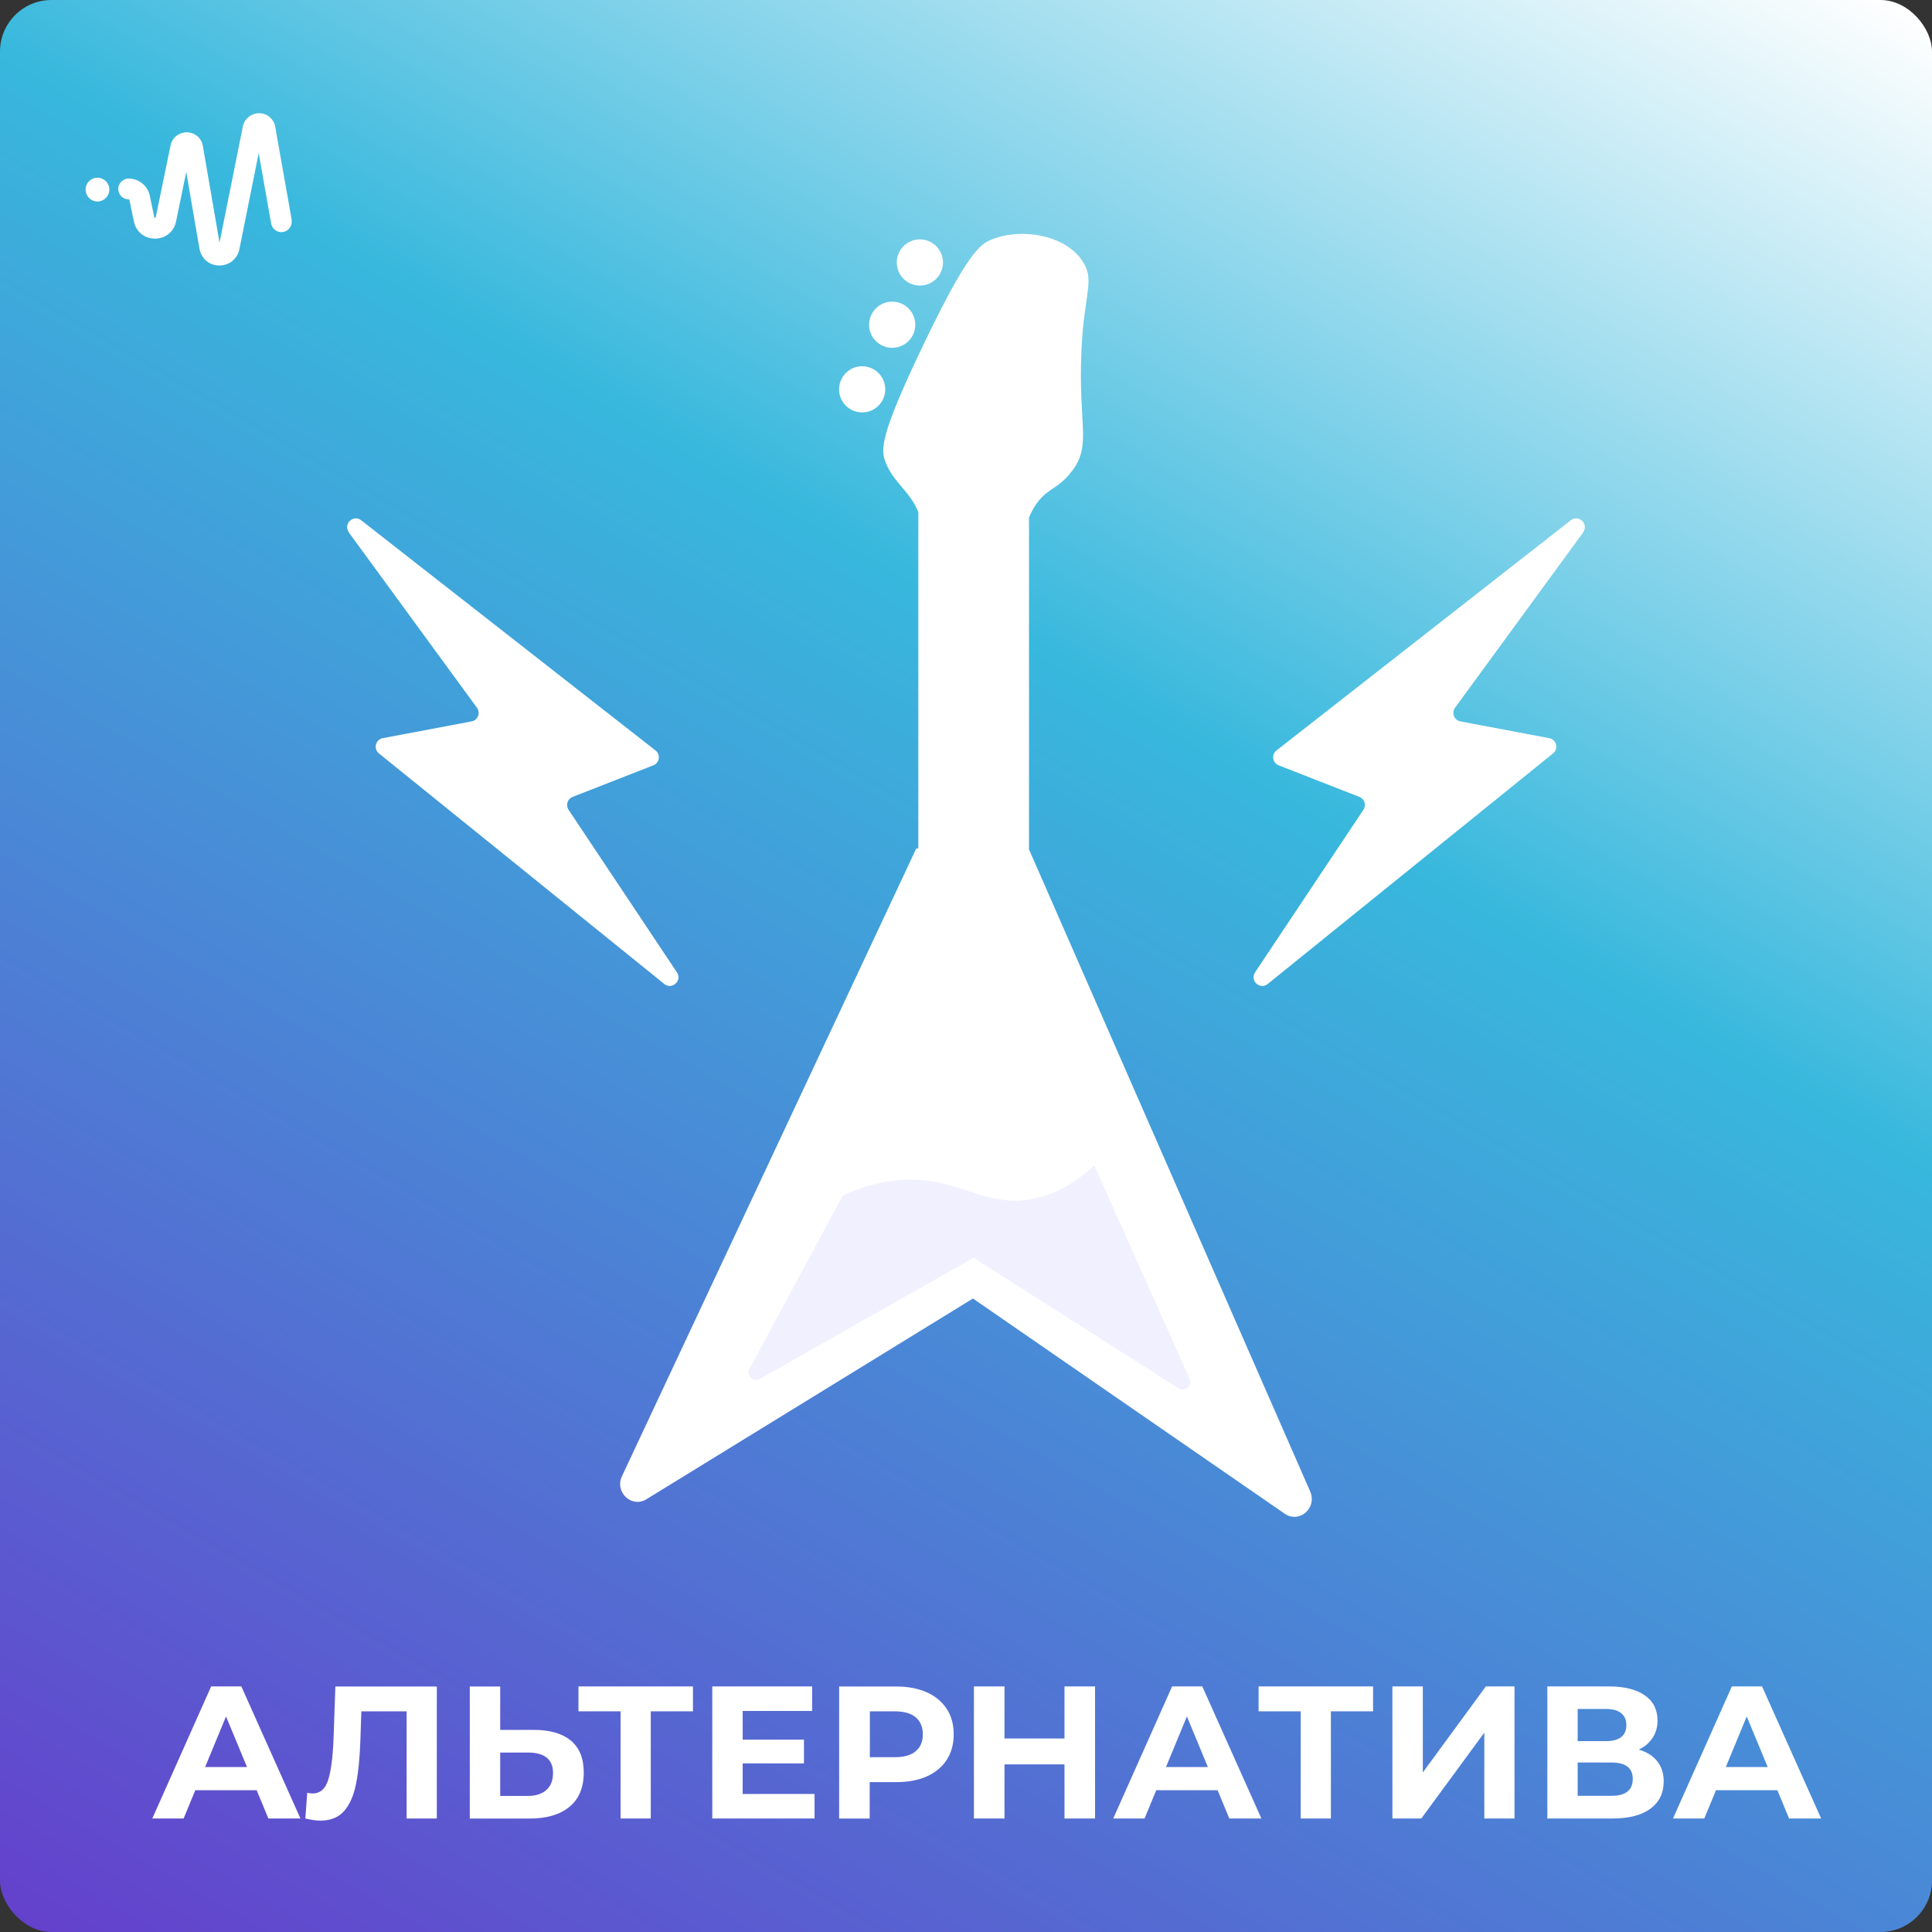
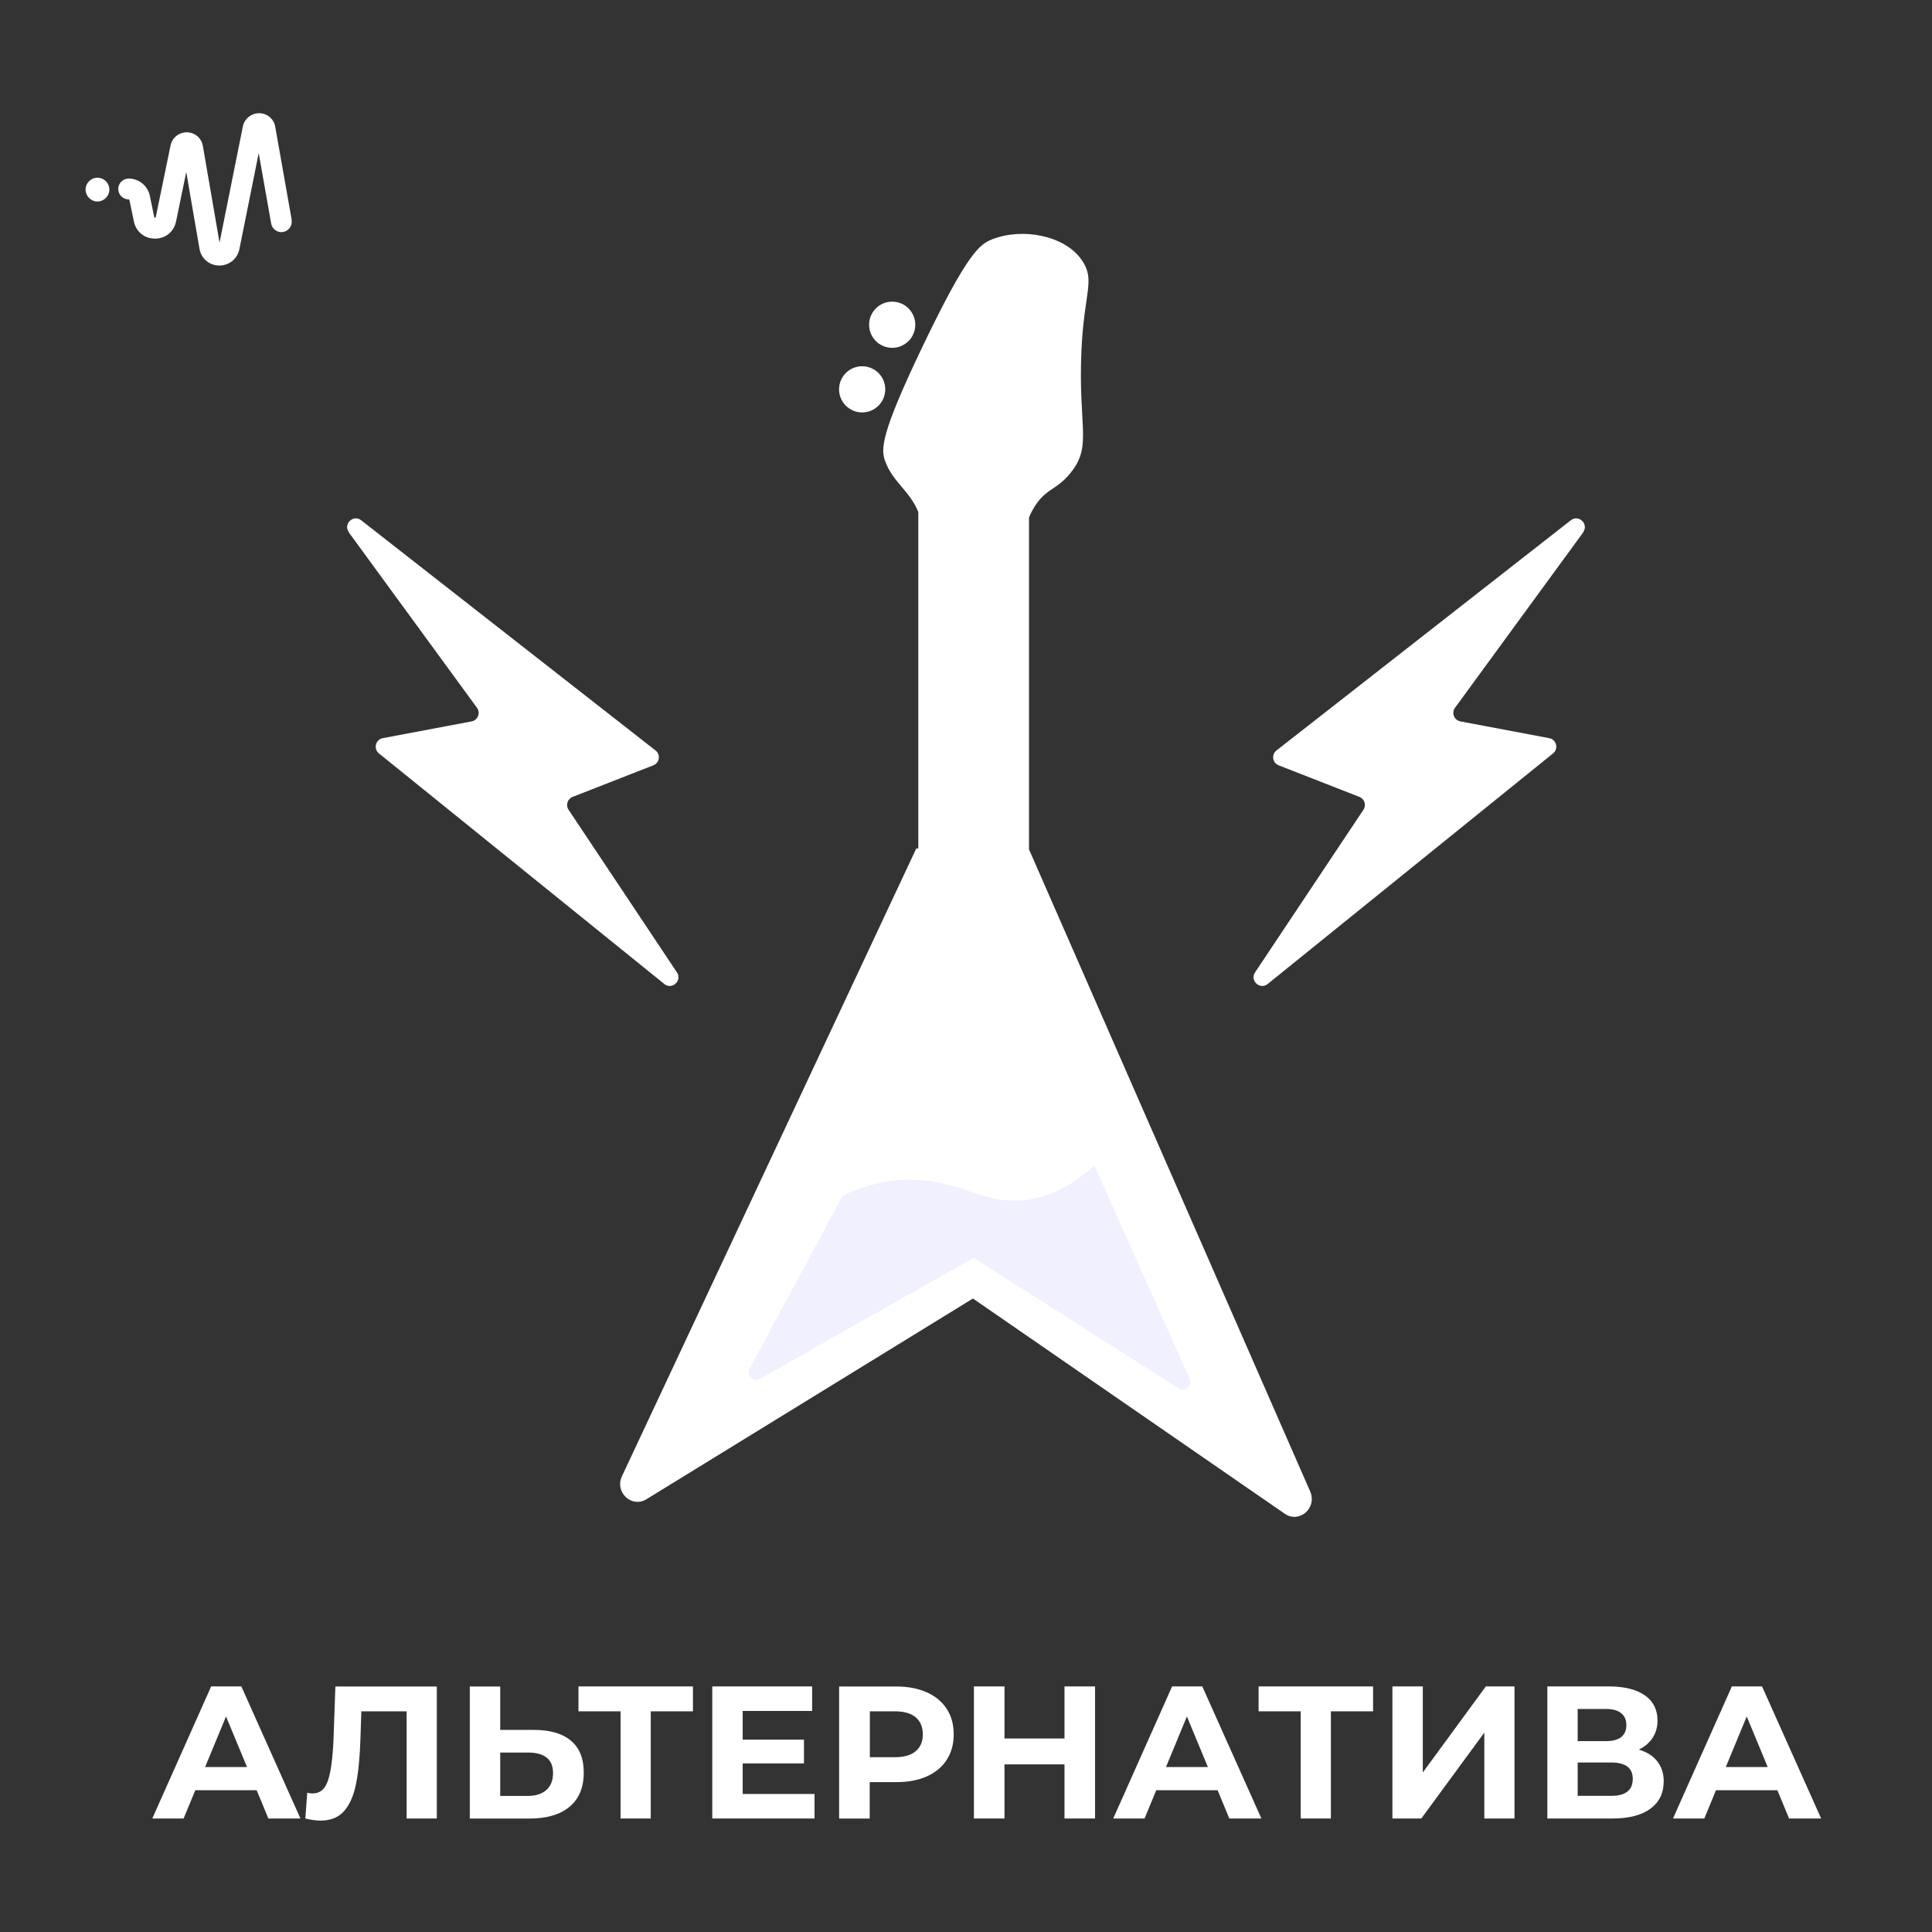
<svg xmlns="http://www.w3.org/2000/svg" viewBox="0 0 256 256">
  <rect x="0" y="0" width="256" height="256" fill="#333333" stroke="none" />
  <defs>
    <linearGradient id="_Безымянный_градиент_5" data-name="Безымянный градиент 5" x1="214.18" y1="-21.26" x2="41.82" y2="277.26" gradientUnits="userSpaceOnUse">
      <stop offset="0" stop-color="#fff" />
      <stop offset=".38" stop-color="#38b8dd" />
      <stop offset="1" stop-color="#6441cc" />
    </linearGradient>
  </defs>
  <g id="background">
-     <rect width="256" height="256" rx="6.83" ry="6.83" style="fill: url(#_Безымянный_градиент_5);" />
    <g>
      <path d="M34,237.21h-8.12l-1.55,3.75h-4.15l7.8-17.5h4l7.83,17.5h-4.25l-1.55-3.75ZM32.73,234.14l-2.78-6.7-2.77,6.7h5.55Z" style="fill: #fff;" />
      <path d="M57.88,223.46v17.5h-4v-14.2h-6l-.12,3.65c-.08,2.48-.28,4.5-.6,6.04-.32,1.54-.85,2.73-1.59,3.55-.74.83-1.78,1.24-3.11,1.24-.55,0-1.22-.09-2-.28l.25-3.42c.22.07.46.1.73.1.97,0,1.64-.57,2.02-1.71.38-1.14.62-2.93.73-5.36l.25-7.1h13.45Z" style="fill: #fff;" />
      <path d="M75.64,230.64c1.14.95,1.71,2.36,1.71,4.23,0,1.98-.63,3.5-1.89,4.54-1.26,1.04-3.03,1.56-5.31,1.56h-7.9v-17.5h4.03v5.75h4.45c2.13,0,3.77.47,4.91,1.42ZM72.39,237.19c.59-.52.89-1.27.89-2.25,0-1.82-1.12-2.72-3.35-2.72h-3.65v5.75h3.65c1.05,0,1.87-.26,2.46-.78Z" style="fill: #fff;" />
      <path d="M91.83,226.76h-5.6v14.2h-4v-14.2h-5.58v-3.3h15.17v3.3Z" style="fill: #fff;" />
      <path d="M107.93,237.71v3.25h-13.55v-17.5h13.23v3.25h-9.2v3.8h8.12v3.15h-8.12v4.05h9.52Z" style="fill: #fff;" />
      <path d="M122.81,224.24c1.14.52,2.02,1.25,2.64,2.2.62.95.92,2.08.92,3.38s-.31,2.4-.92,3.36c-.62.96-1.5,1.69-2.64,2.2-1.14.51-2.49.76-4.04.76h-3.53v4.83h-4.05v-17.5h7.58c1.55,0,2.9.26,4.04.78ZM121.33,232.05c.63-.53.95-1.27.95-2.24s-.32-1.74-.95-2.26c-.63-.53-1.56-.79-2.77-.79h-3.3v6.08h3.3c1.22,0,2.14-.26,2.77-.79Z" style="fill: #fff;" />
      <path d="M145.1,223.46v17.5h-4.05v-7.17h-7.95v7.17h-4.05v-17.5h4.05v6.9h7.95v-6.9h4.05Z" style="fill: #fff;" />
      <path d="M161.33,237.21h-8.12l-1.55,3.75h-4.15l7.8-17.5h4l7.83,17.5h-4.25l-1.55-3.75ZM160.05,234.14l-2.78-6.7-2.77,6.7h5.55Z" style="fill: #fff;" />
      <path d="M181.95,226.76h-5.6v14.2h-4v-14.2h-5.58v-3.3h15.17v3.3Z" style="fill: #fff;" />
      <path d="M184.5,223.46h4.03v11.4l8.35-11.4h3.8v17.5h-4v-11.38l-8.35,11.38h-3.83v-17.5Z" style="fill: #fff;" />
      <path d="M219.6,233.39c.57.72.85,1.6.85,2.65,0,1.55-.59,2.76-1.76,3.62-1.18.87-2.85,1.3-5.04,1.3h-8.62v-17.5h8.15c2.03,0,3.62.39,4.75,1.17,1.13.78,1.7,1.9,1.7,3.35,0,.87-.22,1.63-.65,2.29s-1.04,1.18-1.83,1.56c1.07.32,1.88.83,2.45,1.55ZM209.05,230.71h3.77c.88,0,1.55-.18,2-.54.45-.36.68-.89.68-1.59s-.23-1.21-.69-1.58c-.46-.37-1.12-.55-1.99-.55h-3.77v4.25ZM216.35,235.71c0-1.45-.95-2.17-2.85-2.17h-4.45v4.42h4.45c1.9,0,2.85-.75,2.85-2.25Z" style="fill: #fff;" />
      <path d="M235.5,237.21h-8.12l-1.55,3.75h-4.15l7.8-17.5h4l7.83,17.5h-4.25l-1.55-3.75ZM234.23,234.14l-2.78-6.7-2.77,6.7h5.55Z" style="fill: #fff;" />
    </g>
    <g>
      <path d="M38.65,29.12l-2.18-12.32c-.18-1.05-1.06-1.79-2.13-1.8-1.05,0-1.95.74-2.16,1.75l-3.09,15.4-2.21-12.81c-.18-1.05-1.05-1.79-2.12-1.81-1.06,0-1.95.72-2.16,1.74l-1.96,9.5c-.01.07-.02.08-.1.08s-.09-.02-.1-.08l-.59-2.84c-.28-1.32-1.45-2.27-2.8-2.27-.76,0-1.38.62-1.38,1.38s.62,1.38,1.38,1.38c.05,0,.09.04.1.08l.59,2.84c.28,1.36,1.4,2.28,2.8,2.28h0c1.39,0,2.51-.92,2.79-2.28l1.35-6.55,1.75,10.16c.22,1.3,1.3,2.22,2.59,2.23.02,0,.04,0,.06,0,1.3,0,2.38-.89,2.64-2.16l2.56-12.74,1.65,9.34c.13.75.85,1.25,1.59,1.12.36-.06.68-.27.89-.57.21-.3.29-.67.23-1.03ZM29.09,34.76h0s0,0,0,0Z" style="fill: #fff;" />
      <path d="M12.91,23.55c-.87,0-1.57.71-1.57,1.57s.71,1.58,1.57,1.58,1.58-.71,1.58-1.58-.71-1.57-1.58-1.57Z" style="fill: #fff;" />
    </g>
  </g>
  <g id="icons">
    <g>
      <path d="M46.2,70.52c5.67,7.75,11.33,15.5,17,23.26.5.68.12,1.65-.71,1.81l-11.77,2.22c-.96.18-1.27,1.41-.51,2.02l37.81,30.55c1.02.83,2.41-.44,1.68-1.53l-14.36-21.55c-.41-.61-.15-1.44.54-1.71l10.69-4.18c.83-.32.99-1.43.29-1.97-13-10.17-26-20.33-39-30.5-1.05-.82-2.42.51-1.63,1.58Z" style="fill: #fff;" />
      <path d="M209.8,70.52c-5.67,7.75-11.33,15.5-17,23.26-.5.68-.12,1.65.71,1.81l11.77,2.22c.96.18,1.27,1.41.51,2.02l-37.81,30.55c-1.02.83-2.41-.44-1.68-1.53l14.36-21.55c.41-.61.15-1.44-.54-1.71l-10.69-4.18c-.83-.32-.99-1.43-.29-1.97,13-10.17,26-20.33,39-30.5,1.05-.82,2.42.51,1.63,1.58Z" style="fill: #fff;" />
      <g>
        <path d="M173.62,197.66c-12.41-28.34-24.82-56.68-37.23-85.02-.01,0-.02,0-.04,0v-44.08c.12-.3.27-.61.44-.92,1.68-3.1,3.28-2.52,5.35-5.35,2.49-3.4.74-5.96,1.15-15.67.34-8.08,1.94-9.49,0-12.23-2.26-3.2-7.83-4.26-11.85-2.67-1.62.64-3.26,1.81-9.17,14.14-5.68,11.84-5.55,13.7-4.97,15.28,1.01,2.75,3.21,3.85,4.38,6.7v44.59c-.09,0-.18,0-.27,0-13,27.73-26,55.45-39,83.18-.99,2.11,1.29,4.25,3.24,3.05,14.42-8.87,28.85-17.73,43.27-26.6,13.77,9.51,27.55,19.01,41.32,28.52,1.91,1.32,4.31-.76,3.37-2.93Z" style="fill: #fff;" />
-         <path d="M121.89,37.84c1.69,0,3.06-1.37,3.06-3.06s-1.37-3.06-3.06-3.06-3.06,1.37-3.06,3.06,1.37,3.06,3.06,3.06Z" style="fill: #fff;" />
        <path d="M118.22,46.09c1.69,0,3.06-1.37,3.06-3.06s-1.37-3.06-3.06-3.06-3.06,1.37-3.06,3.06,1.37,3.06,3.06,3.06Z" style="fill: #fff;" />
        <path d="M114.24,54.65c1.69,0,3.06-1.37,3.06-3.06s-1.37-3.06-3.06-3.06-3.06,1.37-3.06,3.06,1.37,3.06,3.06,3.06Z" style="fill: #fff;" />
      </g>
    </g>
    <path d="M111.67,158.43l-12.35,22.94c-.48.88.5,1.84,1.37,1.34,9.44-5.35,18.88-10.7,28.31-16.05l27.19,17.31c.84.53,1.85-.35,1.45-1.25-4.21-9.43-8.43-18.86-12.64-28.29-3.61,3.33-6.78,4.3-9,4.57-5.85.72-9.04-2.91-16-2.67-3.59.12-6.48,1.22-8.33,2.1Z" style="fill: #f0f0ff;" />
  </g>
</svg>